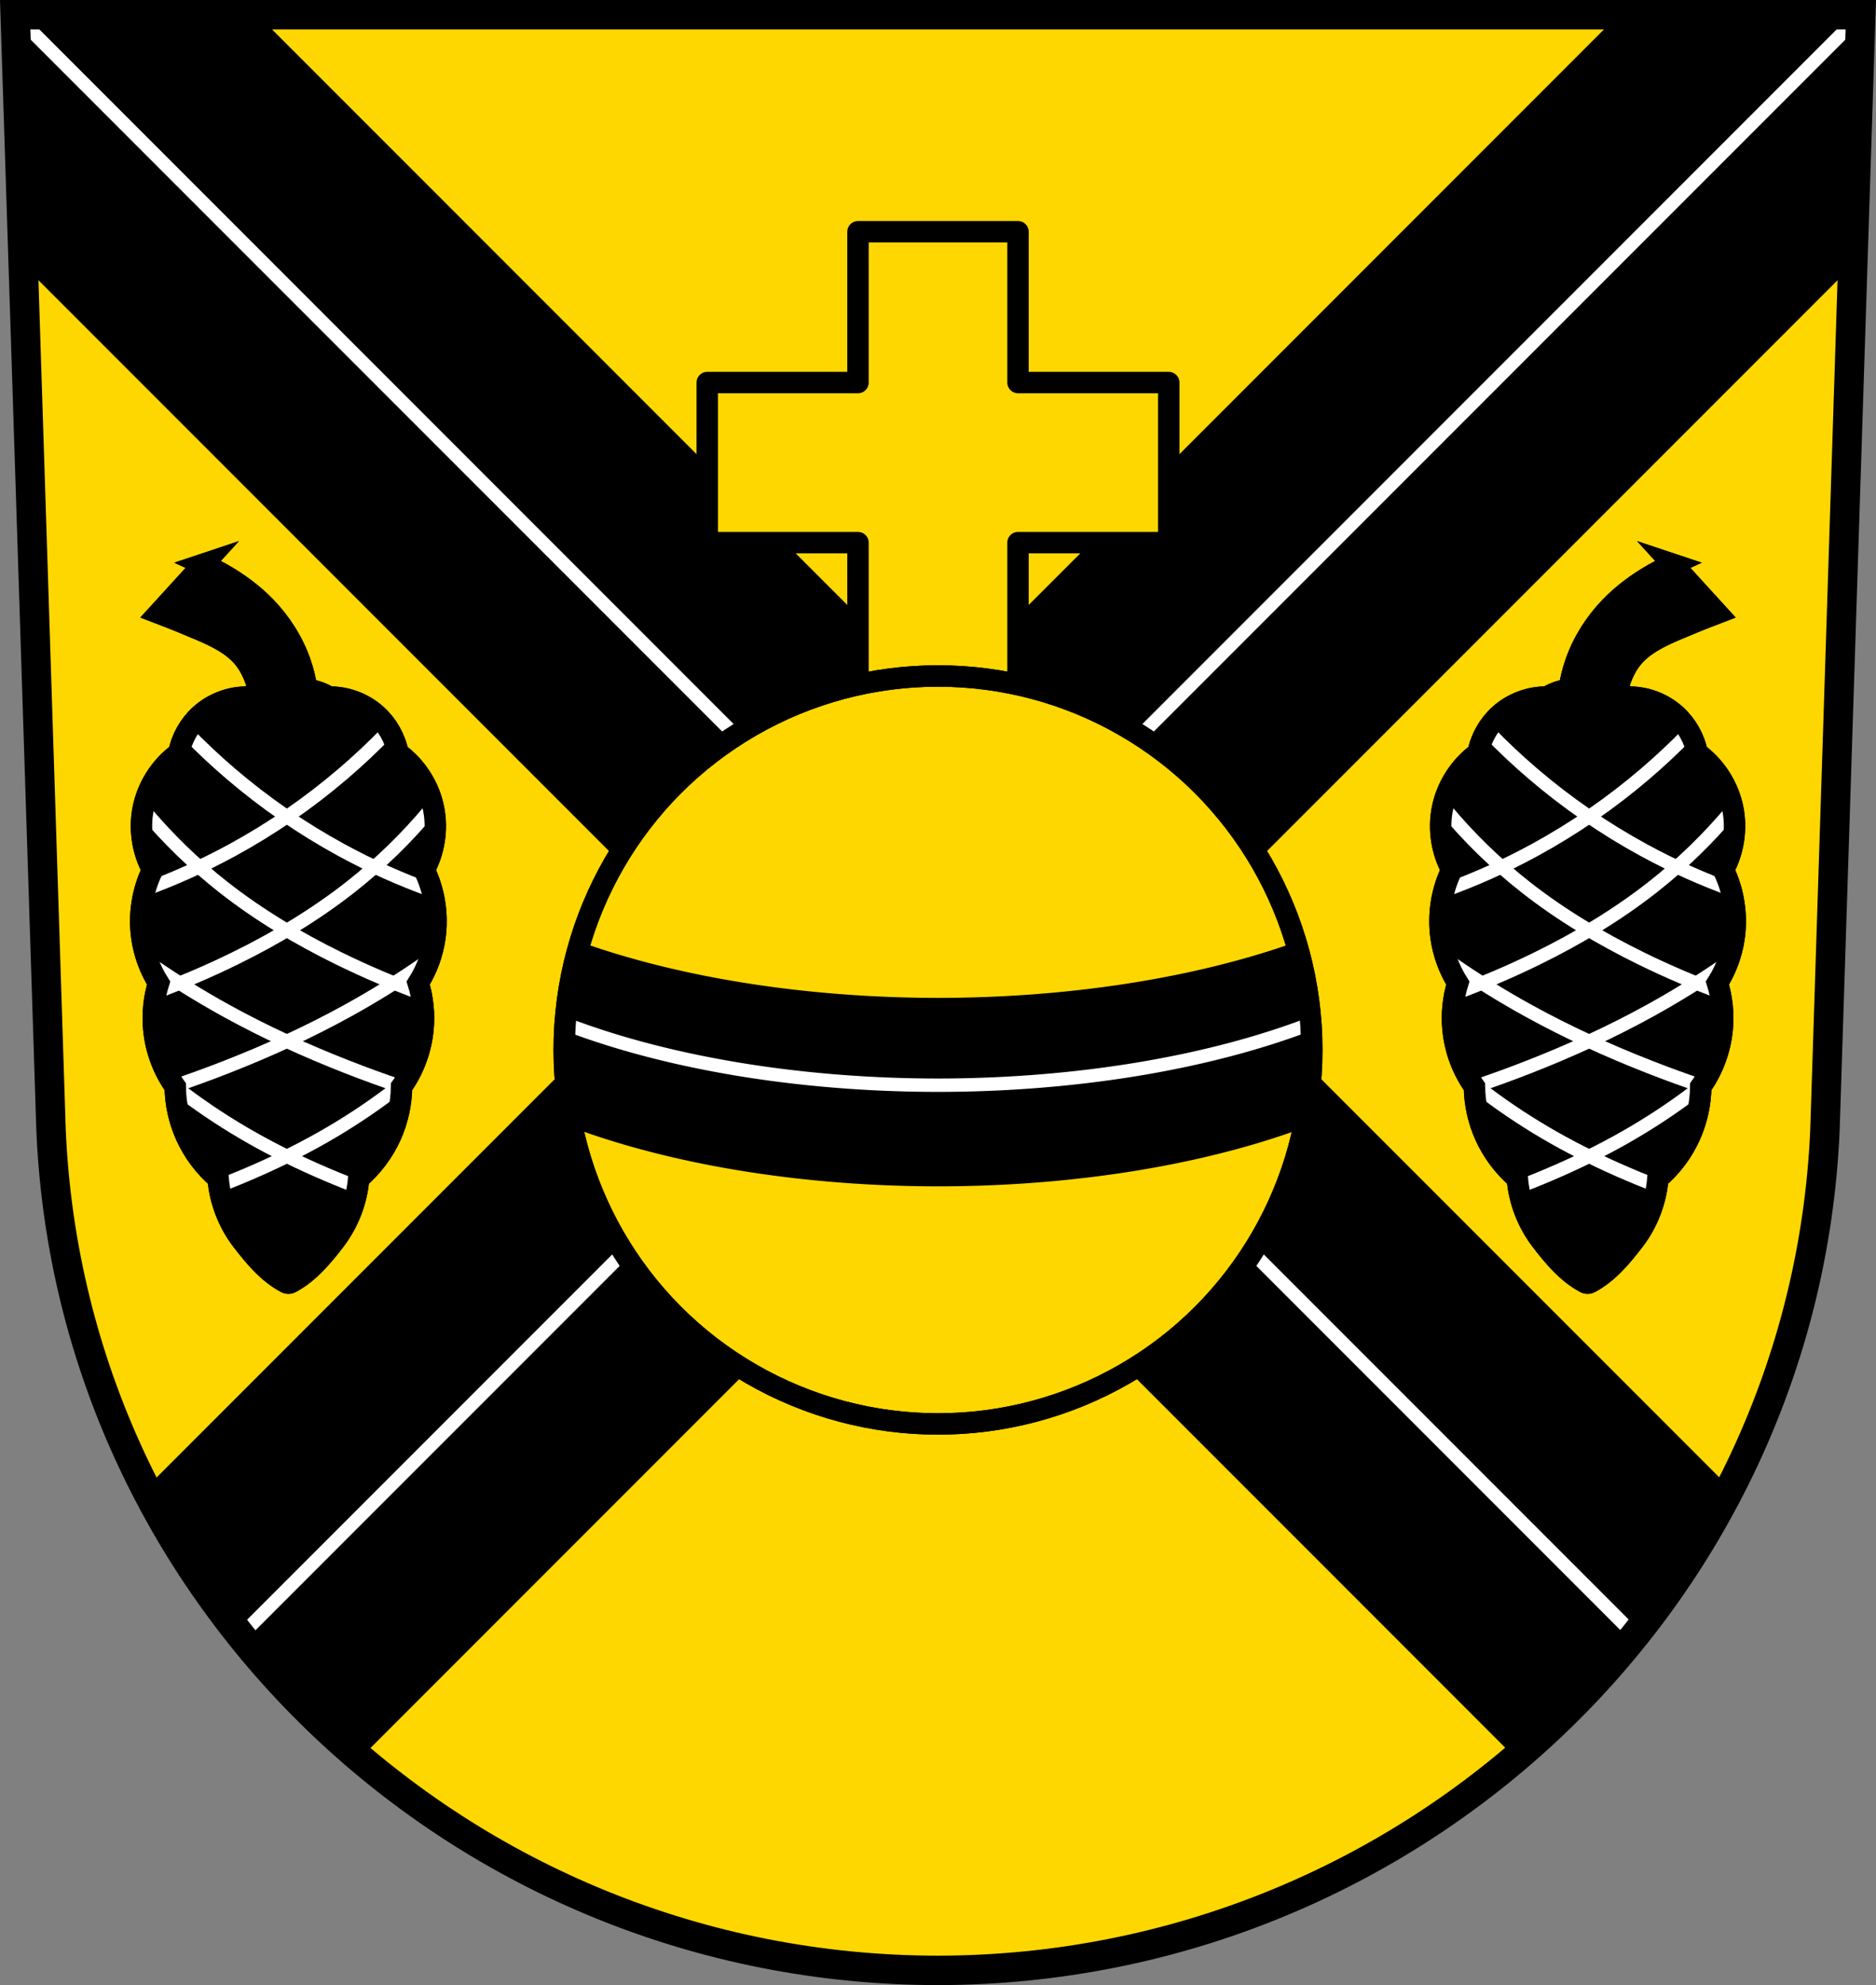
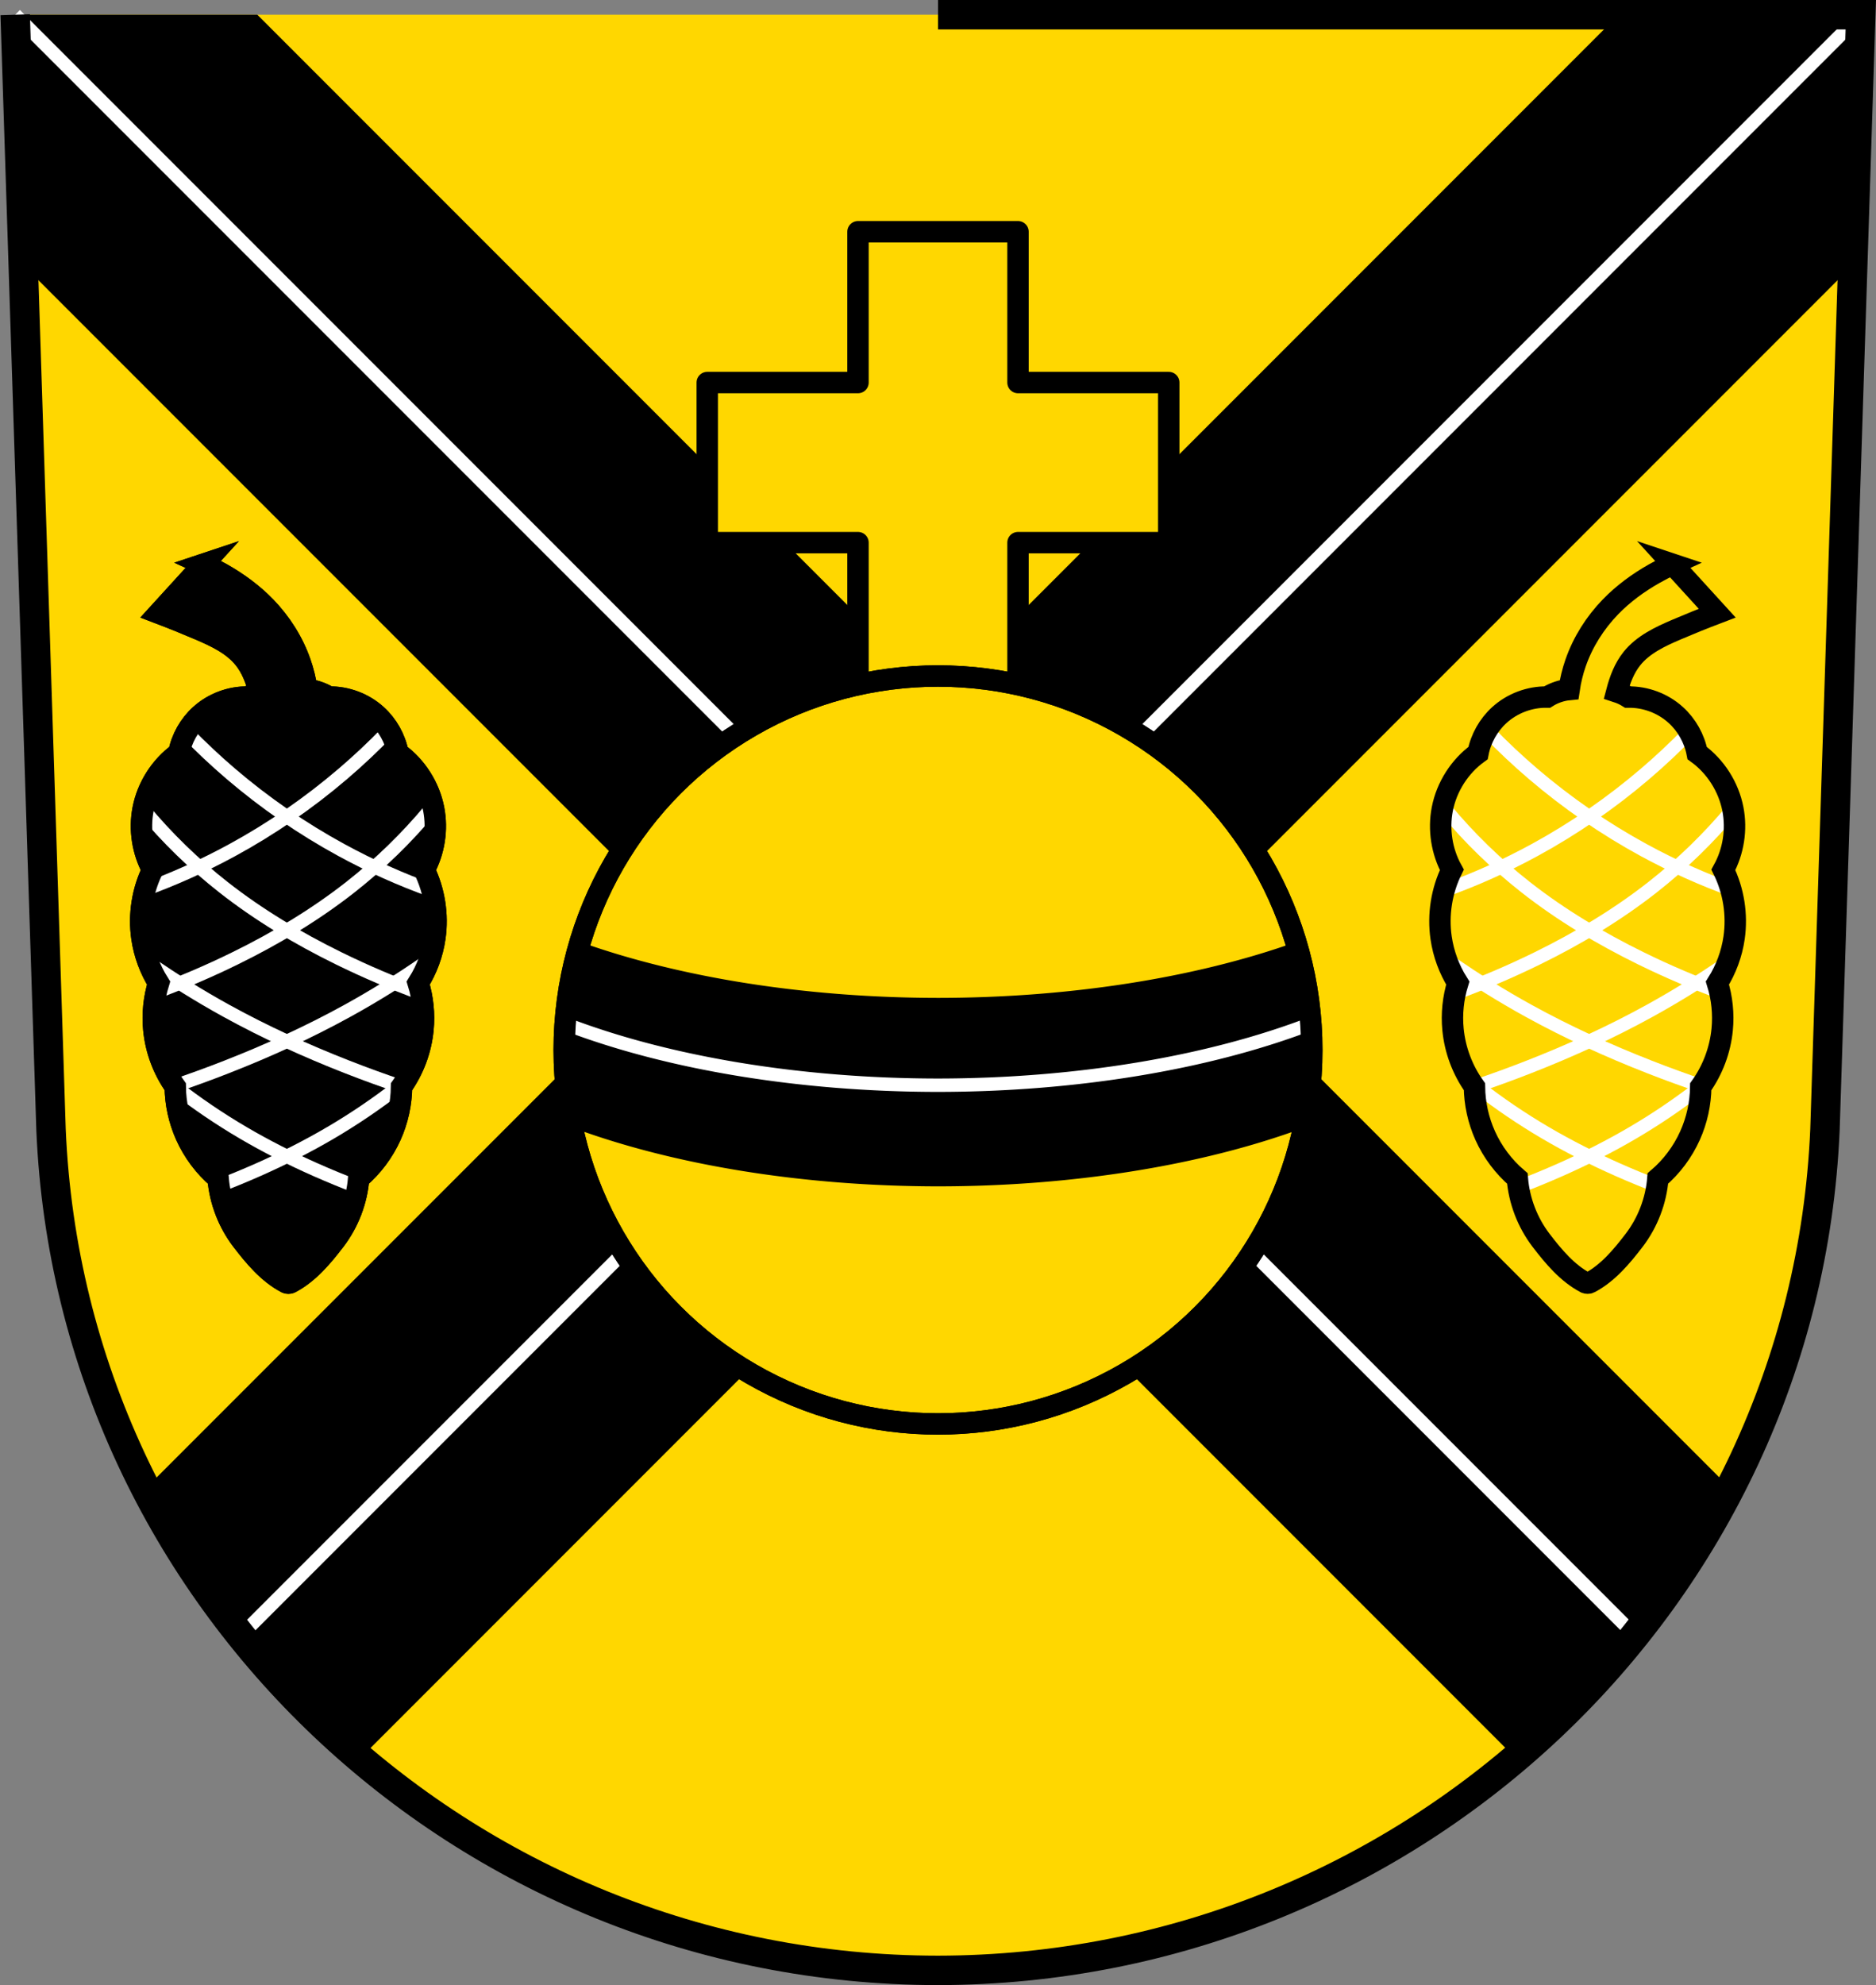
<svg xmlns="http://www.w3.org/2000/svg" xmlns:ns1="http://www.inkscape.org/namespaces/inkscape" xmlns:ns2="http://sodipodi.sourceforge.net/DTD/sodipodi-0.dtd" width="197.932mm" height="209.344mm" viewBox="0 0 701.334 741.769" id="svg5224" version="1.1" ns1:version="0.91 r13725" ns2:docname="DEU Fluorn-Winzeln COA.svg">
  <rect x="0" y="0" width="701.334" height="741.769" fill="#808080" stroke="none" />
  <defs id="defs5226">
    <ns1:path-effect effect="spiro" id="path-effect6207" is_visible="true" />
    <ns1:path-effect effect="spiro" id="path-effect6203" is_visible="true" />
    <ns1:path-effect effect="spiro" id="path-effect6181" is_visible="true" />
    <ns1:path-effect effect="spiro" id="path-effect6176" is_visible="true" />
    <ns1:path-effect effect="spiro" id="path-effect6153" is_visible="true" />
    <ns1:path-effect effect="spiro" id="path-effect6153-0" is_visible="true" />
    <ns1:path-effect effect="spiro" id="path-effect6181-5" is_visible="true" />
    <ns1:path-effect effect="spiro" id="path-effect6181-9" is_visible="true" />
    <ns1:path-effect effect="spiro" id="path-effect6181-5-5" is_visible="true" />
    <ns1:path-effect effect="spiro" id="path-effect6203-1" is_visible="true" />
    <ns1:path-effect effect="spiro" id="path-effect6207-2" is_visible="true" />
    <ns1:path-effect effect="spiro" id="path-effect6181-2" is_visible="true" />
    <ns1:path-effect effect="spiro" id="path-effect6181-5-3" is_visible="true" />
    <ns1:path-effect effect="spiro" id="path-effect6203-5" is_visible="true" />
    <ns1:path-effect effect="spiro" id="path-effect6207-7" is_visible="true" />
    <ns1:path-effect effect="spiro" id="path-effect6181-9-1" is_visible="true" />
    <ns1:path-effect effect="spiro" id="path-effect6181-5-5-9" is_visible="true" />
    <ns1:path-effect effect="spiro" id="path-effect6203-1-0" is_visible="true" />
    <ns1:path-effect effect="spiro" id="path-effect6207-2-3" is_visible="true" />
  </defs>
  <ns2:namedview id="base" pagecolor="#ffffff" bordercolor="#666666" borderopacity="1.0" ns1:pageopacity="0.0" ns1:pageshadow="2" ns1:zoom="0.72664172" ns1:cx="350.66705" ns1:cy="370.88431" ns1:document-units="px" ns1:current-layer="layer1" showgrid="false" ns1:window-width="1366" ns1:window-height="745" ns1:window-x="-8" ns1:window-y="-8" ns1:window-maximized="1" fit-margin-top="0" fit-margin-left="0" fit-margin-right="0" fit-margin-bottom="0" ns1:snap-midpoints="true" ns1:snap-smooth-nodes="true" ns1:object-nodes="true" ns1:snap-nodes="true" ns1:object-paths="true" />
  <g ns1:label="Ebene 1" ns1:groupmode="layer" id="layer1" transform="translate(-13.875,-48.049)">
    <path style="fill:#ffd700;fill-opacity:1;fill-rule:evenodd;stroke:none;stroke-width:11;stroke-opacity:1" ns1:connector-curvature="0" d="m 19.555,53.549 13.398,416.624 c 7.415,175.25 153.92,314.046 331.589,314.144 177.51,-0.215 324.069,-139.061 331.589,-314.144 l 13.398,-416.624 -344.979,0 z" id="path10563-0-4" />
    <path style="opacity:1;fill:#000000;fill-opacity:1;fill-rule:nonzero;stroke:none;stroke-width:1;stroke-linecap:round;stroke-linejoin:round;stroke-miterlimit:4;stroke-dasharray:none;stroke-dashoffset:0;stroke-opacity:1" d="M 5.68 5.5 L 8.688 99.027 L 260.148 350.488 L 54.461 556.174 C 74.308 594.852 101.676 629.088 134.627 657.047 L 350.668 441.008 L 566.604 656.943 C 599.553 628.981 626.928 594.752 646.793 556.094 L 441.188 350.488 L 692.646 99.027 L 695.654 5.5 L 605.135 5.5 L 350.668 259.969 L 96.199 5.5 L 5.68 5.5 z " transform="translate(13.875,48.049)" id="rect5953" />
    <path style="fill:none;fill-rule:evenodd;stroke:#ffffff;stroke-width:5;stroke-linecap:butt;stroke-linejoin:miter;stroke-miterlimit:4;stroke-dasharray:none;stroke-opacity:1" d="M 626.646,660.641 19.555,53.549" id="path5955" ns1:connector-curvature="0" ns2:nodetypes="cc" />
    <path style="fill:none;fill-rule:evenodd;stroke:#ffffff;stroke-width:5;stroke-linecap:butt;stroke-linejoin:miter;stroke-miterlimit:4;stroke-dasharray:none;stroke-opacity:1" d="M 101.715,661.363 709.529,53.549" id="path5955-1" ns1:connector-curvature="0" ns2:nodetypes="cc" />
-     <path style="fill:none;fill-rule:evenodd;stroke:#000000;stroke-width:11;stroke-opacity:1" ns1:connector-curvature="0" d="m 19.555,53.549 13.398,416.624 c 7.415,175.25 153.92,314.046 331.589,314.144 177.51,-0.215 324.069,-139.061 331.589,-314.144 l 13.398,-416.624 -344.979,0 z" id="path10563-0" />
+     <path style="fill:none;fill-rule:evenodd;stroke:#000000;stroke-width:11;stroke-opacity:1" ns1:connector-curvature="0" d="m 19.555,53.549 13.398,416.624 c 7.415,175.25 153.92,314.046 331.589,314.144 177.51,-0.215 324.069,-139.061 331.589,-314.144 l 13.398,-416.624 -344.979,0 " id="path10563-0" />
    <path style="opacity:1;fill:#ffd700;fill-opacity:1;fill-rule:nonzero;stroke:#000000;stroke-width:8;stroke-linecap:round;stroke-linejoin:round;stroke-miterlimit:4;stroke-dasharray:none;stroke-dashoffset:0;stroke-opacity:1" d="m 334.633,134.637 0,56.355 -56.357,0 0,59.82 56.357,0 0,56.355 59.818,0 0,-56.355 56.357,0 0,-59.82 -56.357,0 0,-56.355 -59.818,0 z" id="rect6108" ns1:connector-curvature="0" />
    <circle style="opacity:1;fill:#ffd700;fill-opacity:1;fill-rule:nonzero;stroke:#000000;stroke-width:8;stroke-linecap:round;stroke-linejoin:round;stroke-miterlimit:4;stroke-dasharray:none;stroke-dashoffset:0;stroke-opacity:1" id="path6032" cx="364.542" cy="440.391" r="139.743" />
    <path ns1:connector-curvature="0" style="opacity:1;fill:#000000;fill-opacity:1;fill-rule:nonzero;stroke:none;stroke-width:1;stroke-linecap:round;stroke-linejoin:round;stroke-miterlimit:4;stroke-dasharray:none;stroke-dashoffset:0;stroke-opacity:1" d="m 230.803,400.024 a 139.743,139.743 0 0 0 -6.004,40.367 139.743,139.743 0 0 0 3.221,29.045 210.628,91.304 0 0 0 136.523,21.914 210.628,91.304 0 0 0 136.611,-21.844 139.743,139.743 0 0 0 3.131,-29.115 139.743,139.743 0 0 0 -6.061,-40.297 210.628,91.304 0 0 1 -133.682,20.832 210.628,91.304 0 0 1 -133.74,-20.902 z" id="path6034" />
    <path ns1:connector-curvature="0" style="opacity:1;fill:none;fill-opacity:1;fill-rule:nonzero;stroke:#ffffff;stroke-width:5;stroke-linecap:round;stroke-linejoin:round;stroke-miterlimit:4;stroke-dasharray:none;stroke-dashoffset:0;stroke-opacity:1" d="m 364.543,300.649 a 139.743,139.743 0 0 0 -139.258,130 210.628,91.304 0 0 0 139.258,22.91 210.628,91.304 0 0 0 139.395,-23.008 139.743,139.743 0 0 0 -139.395,-129.902 z" id="path6034-0" />
    <circle style="opacity:1;fill:none;fill-opacity:1;fill-rule:nonzero;stroke:#000000;stroke-width:8;stroke-linecap:round;stroke-linejoin:round;stroke-miterlimit:4;stroke-dasharray:none;stroke-dashoffset:0;stroke-opacity:1" id="path6032-0" cx="364.542" cy="440.391" r="139.743" />
-     <path style="fill:#000000;fill-rule:evenodd;stroke:#000000;stroke-width:8;stroke-linecap:butt;stroke-linejoin:miter;stroke-miterlimit:4;stroke-dasharray:none;stroke-opacity:1" d="m 639.178,258.889 c -2.34,1.07 -4.632,2.242 -6.871,3.51 -5.983,3.389 -11.592,7.49 -16.377,12.428 -5.758,5.942 -10.291,13.097 -13.014,20.91 -1.129,3.241 -1.94,6.59 -2.436,9.986 -0.368,0.036 -0.736,0.071 -1.102,0.129 -2.522,0.4 -4.96,1.315 -7.123,2.672 -6.492,-0.121 -12.999,2.318 -17.811,6.678 -4.109,3.723 -6.966,8.803 -8.014,14.248 -6.866,4.967 -11.743,12.609 -13.357,20.928 -1.489,7.675 -0.207,15.857 3.561,22.707 -3.837,7.802 -5.252,16.776 -4.006,25.381 0.868,5.992 3.005,11.795 6.232,16.918 -1.739,5.593 -2.349,11.535 -1.781,17.365 0.745,7.66 3.541,15.112 8.016,21.373 0.062,6.274 1.435,12.531 4.006,18.254 2.76,6.142 6.9,11.66 12.023,16.029 0.676,8.356 3.807,16.499 8.904,23.154 4.656,6.08 9.837,12.256 16.602,15.812 0.23,0.121 0.504,0.16 0.764,0.16 0.26,0 0.533,-0.039 0.764,-0.16 6.765,-3.557 11.945,-9.735 16.602,-15.814 5.097,-6.655 8.228,-14.797 8.904,-23.152 5.124,-4.369 9.262,-9.887 12.021,-16.029 2.571,-5.723 3.946,-11.98 4.008,-18.254 4.475,-6.261 7.268,-13.713 8.014,-21.373 0.567,-5.83 -0.042,-11.772 -1.781,-17.365 3.227,-5.123 5.367,-10.926 6.234,-16.918 1.246,-8.605 -0.171,-17.578 -4.008,-25.381 3.768,-6.85 5.052,-15.032 3.562,-22.707 -1.614,-8.319 -6.491,-15.961 -13.357,-20.928 -1.048,-5.445 -3.907,-10.525 -8.016,-14.248 -4.812,-4.36 -11.316,-6.799 -17.809,-6.678 -1.327,-0.832 -2.765,-1.476 -4.256,-1.959 1.169,-4.451 2.818,-8.854 5.693,-12.438 4.19,-5.222 10.515,-8.187 16.67,-10.82 5.026,-2.15 10.097,-4.198 15.207,-6.141 l -16.67,-18.277 z" id="path6151" ns1:connector-curvature="0" />
    <path style="fill:none;fill-rule:evenodd;stroke:#ffffff;stroke-width:5;stroke-linecap:butt;stroke-linejoin:miter;stroke-miterlimit:4;stroke-dasharray:none;stroke-opacity:1" d="m 553.705,380.879 c 11.653,-4.177 22.981,-9.258 33.851,-15.182 14.76,-8.044 28.671,-17.645 41.444,-28.573 5.728,-4.901 11.229,-10.068 16.478,-15.48" id="path6179" ns1:path-effect="#path-effect6181" ns1:original-d="m 553.70455,380.87873 c 0,0 23.0736,-9.11701 33.85057,-15.18215 14.62293,-8.22959 28.38476,-18.03655 41.4438,-28.57306 5.86517,-4.73224 16.47777,-15.48003 16.47777,-15.48003" ns1:connector-curvature="0" ns2:nodetypes="caac" />
    <path style="fill:none;fill-rule:evenodd;stroke:#ffffff;stroke-width:5;stroke-linecap:butt;stroke-linejoin:miter;stroke-miterlimit:4;stroke-dasharray:none;stroke-opacity:1" d="m 557.847,419.267 c 10.477,-3.824 20.75,-8.207 30.762,-13.123 15.14,-7.434 29.712,-16.111 42.988,-26.514 11.037,-8.648 21.152,-18.473 30.118,-29.253" id="path6179-0" ns1:path-effect="#path-effect6181-5" ns1:original-d="m 557.84651,419.26693 c 0,0 20.86286,-7.99534 30.76159,-13.12283 14.94918,-7.7436 29.70619,-16.16835 42.98829,-26.51374 11.04132,-8.60005 30.11828,-29.25291 30.11828,-29.25291" ns1:connector-curvature="0" ns2:nodetypes="caac" />
    <path style="fill:none;fill-rule:evenodd;stroke:#ffffff;stroke-width:5;stroke-linecap:butt;stroke-linejoin:miter;stroke-miterlimit:4;stroke-dasharray:none;stroke-opacity:1" d="m 565.096,454.122 c 6.833,-2.305 13.612,-4.771 20.328,-7.398 15.451,-6.042 30.582,-12.935 45.115,-20.938 10.061,-5.54 19.831,-11.61 29.255,-18.176" id="path6201" ns1:path-effect="#path-effect6203" ns1:original-d="m 565.09553,454.1216 c 0,0 13.66361,-4.64456 20.32807,-7.3978 15.32286,-6.33021 30.52789,-13.0588 45.11506,-20.93764 10.1012,-5.45587 29.25462,-18.17619 29.25462,-18.17619" ns1:connector-curvature="0" ns2:nodetypes="caac" />
    <path style="fill:none;fill-rule:evenodd;stroke:#ffffff;stroke-width:5;stroke-linecap:butt;stroke-linejoin:miter;stroke-miterlimit:4;stroke-dasharray:none;stroke-opacity:1" d="m 581.503,491.595 c 5.309,-2.009 10.562,-4.165 15.752,-6.465 9.283,-4.114 18.366,-8.69 27.121,-13.834 8.799,-5.169 17.261,-10.911 25.317,-17.175" id="path6205" ns1:path-effect="#path-effect6207" ns1:original-d="m 581.50338,491.59521 c 0,0 10.59397,-4.09627 15.75151,-6.46522 9.22212,-4.23589 18.38475,-8.6693 27.12095,-13.83351 8.77867,-5.18931 25.31735,-17.17488 25.31735,-17.17488" ns1:connector-curvature="0" ns2:nodetypes="caac" />
    <path style="fill:none;fill-rule:evenodd;stroke:#ffffff;stroke-width:5;stroke-linecap:butt;stroke-linejoin:miter;stroke-miterlimit:4;stroke-dasharray:none;stroke-opacity:1" d="m 662.217,380.879 c -11.653,-4.177 -22.981,-9.258 -33.851,-15.182 -14.76,-8.044 -28.671,-17.645 -41.444,-28.573 -5.728,-4.901 -11.229,-10.068 -16.478,-15.48" id="path6179-09" ns1:path-effect="#path-effect6181-9" ns1:original-d="m 662.21728,380.87873 c 0,0 -23.0736,-9.11701 -33.85057,-15.18215 -14.62293,-8.22959 -28.38476,-18.03655 -41.4438,-28.57306 -5.86517,-4.73224 -16.47777,-15.48003 -16.47777,-15.48003" ns1:connector-curvature="0" ns2:nodetypes="caac" />
    <path style="fill:none;fill-rule:evenodd;stroke:#ffffff;stroke-width:5;stroke-linecap:butt;stroke-linejoin:miter;stroke-miterlimit:4;stroke-dasharray:none;stroke-opacity:1" d="m 658.075,419.267 c -10.477,-3.824 -20.75,-8.207 -30.762,-13.123 -15.14,-7.434 -29.712,-16.111 -42.988,-26.514 -11.037,-8.648 -21.152,-18.473 -30.118,-29.253" id="path6179-0-8" ns1:path-effect="#path-effect6181-5-5" ns1:original-d="m 658.07532,419.26693 c 0,0 -20.86286,-7.99534 -30.76159,-13.12283 -14.94918,-7.7436 -29.70619,-16.16835 -42.98829,-26.51374 -11.04132,-8.60005 -30.11828,-29.25291 -30.11828,-29.25291" ns1:connector-curvature="0" ns2:nodetypes="caac" />
    <path style="fill:none;fill-rule:evenodd;stroke:#ffffff;stroke-width:5;stroke-linecap:butt;stroke-linejoin:miter;stroke-miterlimit:4;stroke-dasharray:none;stroke-opacity:1" d="m 650.826,454.122 c -6.833,-2.305 -13.612,-4.771 -20.328,-7.398 -15.451,-6.042 -30.582,-12.935 -45.115,-20.938 -10.061,-5.54 -19.831,-11.61 -29.255,-18.176" id="path6201-1" ns1:path-effect="#path-effect6203-1" ns1:original-d="m 650.8263,454.1216 c 0,0 -13.66361,-4.64456 -20.32807,-7.3978 -15.32286,-6.33021 -30.52789,-13.0588 -45.11506,-20.93764 -10.1012,-5.45587 -29.25462,-18.17619 -29.25462,-18.17619" ns1:connector-curvature="0" ns2:nodetypes="caac" />
    <path style="fill:none;fill-rule:evenodd;stroke:#ffffff;stroke-width:5;stroke-linecap:butt;stroke-linejoin:miter;stroke-miterlimit:4;stroke-dasharray:none;stroke-opacity:1" d="m 634.418,491.595 c -5.309,-2.009 -10.562,-4.165 -15.752,-6.465 -9.283,-4.114 -18.366,-8.69 -27.121,-13.834 -8.799,-5.169 -17.261,-10.911 -25.317,-17.175" id="path6205-0" ns1:path-effect="#path-effect6207-2" ns1:original-d="m 634.41845,491.59521 c 0,0 -10.59397,-4.09627 -15.75151,-6.46522 -9.22212,-4.23589 -18.38475,-8.6693 -27.12095,-13.83351 -8.77867,-5.18931 -25.31735,-17.17488 -25.31735,-17.17488" ns1:connector-curvature="0" ns2:nodetypes="caac" />
    <path style="fill:#000000;fill-rule:evenodd;stroke:#000000;stroke-width:8;stroke-linecap:butt;stroke-linejoin:miter;stroke-miterlimit:4;stroke-dasharray:none;stroke-opacity:1" d="m 89.907,258.889 c 2.34,1.07 4.632,2.242 6.871,3.51 5.983,3.389 11.592,7.49 16.377,12.428 5.758,5.942 10.291,13.097 13.014,20.91 1.129,3.241 1.94,6.59 2.436,9.986 0.368,0.036 0.736,0.071 1.102,0.129 2.522,0.4 4.96,1.315 7.123,2.672 6.492,-0.121 12.999,2.318 17.811,6.678 4.109,3.723 6.966,8.803 8.014,14.248 6.866,4.967 11.743,12.609 13.357,20.928 1.489,7.675 0.207,15.857 -3.561,22.707 3.837,7.802 5.252,16.776 4.006,25.381 -0.868,5.992 -3.005,11.795 -6.232,16.918 1.739,5.593 2.349,11.535 1.781,17.365 -0.745,7.66 -3.541,15.112 -8.016,21.373 -0.062,6.274 -1.435,12.531 -4.006,18.254 -2.76,6.142 -6.9,11.66 -12.023,16.029 -0.676,8.356 -3.807,16.499 -8.904,23.154 -4.656,6.08 -9.837,12.256 -16.602,15.812 -0.23,0.121 -0.504,0.16 -0.764,0.16 -0.26,0 -0.533,-0.039 -0.764,-0.16 -6.765,-3.557 -11.945,-9.735 -16.602,-15.814 -5.097,-6.655 -8.228,-14.797 -8.904,-23.152 -5.124,-4.369 -9.262,-9.887 -12.021,-16.029 -2.571,-5.723 -3.946,-11.98 -4.008,-18.254 -4.475,-6.261 -7.268,-13.713 -8.014,-21.373 -0.567,-5.83 0.042,-11.772 1.781,-17.365 -3.227,-5.123 -5.367,-10.926 -6.234,-16.918 -1.246,-8.605 0.171,-17.578 4.008,-25.381 -3.768,-6.85 -5.052,-15.032 -3.562,-22.707 1.614,-8.319 6.491,-15.961 13.357,-20.928 1.048,-5.445 3.907,-10.525 8.016,-14.248 4.812,-4.36 11.316,-6.799 17.809,-6.678 1.327,-0.832 2.765,-1.476 4.256,-1.959 -1.169,-4.451 -2.818,-8.854 -5.693,-12.438 -4.19,-5.222 -10.515,-8.187 -16.67,-10.82 -5.026,-2.15 -10.097,-4.198 -15.207,-6.141 l 16.67,-18.277 z" id="path6151-0" ns1:connector-curvature="0" />
    <path style="fill:none;fill-rule:evenodd;stroke:#ffffff;stroke-width:5;stroke-linecap:butt;stroke-linejoin:miter;stroke-miterlimit:4;stroke-dasharray:none;stroke-opacity:1" d="m 175.38,380.879 c -11.653,-4.177 -22.981,-9.258 -33.851,-15.182 -14.76,-8.044 -28.671,-17.645 -41.444,-28.573 -5.728,-4.901 -11.229,-10.068 -16.478,-15.48" id="path6179-4" ns1:path-effect="#path-effect6181-2" ns1:original-d="m 175.37971,380.87873 c 0,0 -23.0736,-9.11701 -33.85057,-15.18215 -14.62293,-8.22959 -28.38476,-18.03655 -41.4438,-28.57306 -5.86517,-4.73224 -16.47777,-15.48003 -16.47777,-15.48003" ns1:connector-curvature="0" ns2:nodetypes="caac" />
    <path style="fill:none;fill-rule:evenodd;stroke:#ffffff;stroke-width:5;stroke-linecap:butt;stroke-linejoin:miter;stroke-miterlimit:4;stroke-dasharray:none;stroke-opacity:1" d="M 171.238,419.267 C 160.761,415.442 150.488,411.06 140.476,406.144 125.337,398.71 110.764,390.033 97.488,379.63 86.451,370.982 76.336,361.158 67.37,350.377" id="path6179-0-2" ns1:path-effect="#path-effect6181-5-3" ns1:original-d="m 171.23775,419.26693 c 0,0 -20.86286,-7.99534 -30.76159,-13.12283 -14.94918,-7.7436 -29.70619,-16.16835 -42.98829,-26.51374 -11.04132,-8.60005 -30.11828,-29.25291 -30.11828,-29.25291" ns1:connector-curvature="0" ns2:nodetypes="caac" />
    <path style="fill:none;fill-rule:evenodd;stroke:#ffffff;stroke-width:5;stroke-linecap:butt;stroke-linejoin:miter;stroke-miterlimit:4;stroke-dasharray:none;stroke-opacity:1" d="m 163.989,454.122 c -6.833,-2.305 -13.612,-4.771 -20.328,-7.398 -15.451,-6.042 -30.582,-12.935 -45.115,-20.938 -10.061,-5.54 -19.831,-11.61 -29.255,-18.176" id="path6201-8" ns1:path-effect="#path-effect6203-5" ns1:original-d="m 163.98873,454.1216 c 0,0 -13.66361,-4.64456 -20.32807,-7.3978 C 128.3378,440.39359 113.13277,433.665 98.5456,425.78616 88.4444,420.33029 69.29098,407.60997 69.29098,407.60997" ns1:connector-curvature="0" ns2:nodetypes="caac" />
    <path style="fill:none;fill-rule:evenodd;stroke:#ffffff;stroke-width:5;stroke-linecap:butt;stroke-linejoin:miter;stroke-miterlimit:4;stroke-dasharray:none;stroke-opacity:1" d="m 147.581,491.595 c -5.309,-2.009 -10.562,-4.165 -15.752,-6.465 -9.283,-4.114 -18.366,-8.69 -27.121,-13.834 C 95.91,466.127 87.447,460.386 79.391,454.122" id="path6205-4" ns1:path-effect="#path-effect6207-7" ns1:original-d="m 147.58088,491.59521 c 0,0 -10.59397,-4.09627 -15.75151,-6.46522 -9.22212,-4.23589 -18.38475,-8.6693 -27.12095,-13.83351 C 95.92975,466.10717 79.39107,454.1216 79.39107,454.1216" ns1:connector-curvature="0" ns2:nodetypes="caac" />
    <path style="fill:none;fill-rule:evenodd;stroke:#ffffff;stroke-width:5;stroke-linecap:butt;stroke-linejoin:miter;stroke-miterlimit:4;stroke-dasharray:none;stroke-opacity:1" d="m 66.867,380.879 c 11.653,-4.177 22.981,-9.258 33.851,-15.182 14.76,-8.044 28.671,-17.645 41.444,-28.573 5.728,-4.901 11.229,-10.068 16.478,-15.48" id="path6179-09-5" ns1:path-effect="#path-effect6181-9-1" ns1:original-d="m 66.86698,380.87873 c 0,0 23.0736,-9.11701 33.85057,-15.18215 14.62293,-8.22959 28.38476,-18.03655 41.4438,-28.57306 5.86517,-4.73224 16.47777,-15.48003 16.47777,-15.48003" ns1:connector-curvature="0" ns2:nodetypes="caac" />
    <path style="fill:none;fill-rule:evenodd;stroke:#ffffff;stroke-width:5;stroke-linecap:butt;stroke-linejoin:miter;stroke-miterlimit:4;stroke-dasharray:none;stroke-opacity:1" d="m 71.009,419.267 c 10.477,-3.824 20.75,-8.207 30.762,-13.123 15.14,-7.434 29.712,-16.111 42.988,-26.514 11.037,-8.648 21.152,-18.473 30.118,-29.253" id="path6179-0-8-4" ns1:path-effect="#path-effect6181-5-5-9" ns1:original-d="m 71.00894,419.26693 c 0,0 20.86286,-7.99534 30.76159,-13.12283 14.94918,-7.7436 29.70619,-16.16835 42.98829,-26.51374 11.04132,-8.60005 30.11828,-29.25291 30.11828,-29.25291" ns1:connector-curvature="0" ns2:nodetypes="caac" />
    <path style="fill:none;fill-rule:evenodd;stroke:#ffffff;stroke-width:5;stroke-linecap:butt;stroke-linejoin:miter;stroke-miterlimit:4;stroke-dasharray:none;stroke-opacity:1" d="m 78.258,454.122 c 6.833,-2.305 13.612,-4.771 20.328,-7.398 15.451,-6.042 30.582,-12.935 45.115,-20.938 10.061,-5.54 19.831,-11.61 29.255,-18.176" id="path6201-1-1" ns1:path-effect="#path-effect6203-1-0" ns1:original-d="m 78.25796,454.1216 c 0,0 13.66361,-4.64456 20.32807,-7.3978 15.32286,-6.33021 30.52789,-13.0588 45.11506,-20.93764 10.1012,-5.45587 29.25462,-18.17619 29.25462,-18.17619" ns1:connector-curvature="0" ns2:nodetypes="caac" />
    <path style="fill:none;fill-rule:evenodd;stroke:#ffffff;stroke-width:5;stroke-linecap:butt;stroke-linejoin:miter;stroke-miterlimit:4;stroke-dasharray:none;stroke-opacity:1" d="m 94.666,491.595 c 5.309,-2.009 10.562,-4.165 15.752,-6.465 9.283,-4.114 18.366,-8.69 27.121,-13.834 8.799,-5.169 17.261,-10.911 25.317,-17.175" id="path6205-0-0" ns1:path-effect="#path-effect6207-2-3" ns1:original-d="m 94.66581,491.59521 c 0,0 10.59397,-4.09627 15.75151,-6.46522 9.22212,-4.23589 18.38475,-8.6693 27.12095,-13.83351 8.77867,-5.18931 25.31735,-17.17488 25.31735,-17.17488" ns1:connector-curvature="0" ns2:nodetypes="caac" />
    <path style="fill:none;fill-rule:evenodd;stroke:#000000;stroke-width:8;stroke-linecap:butt;stroke-linejoin:miter;stroke-miterlimit:4;stroke-dasharray:none;stroke-opacity:1" d="m 89.907,258.889 c 2.34,1.07 4.632,2.242 6.871,3.51 5.983,3.389 11.592,7.49 16.377,12.428 5.758,5.942 10.291,13.097 13.014,20.91 1.129,3.241 1.94,6.59 2.436,9.986 0.368,0.036 0.736,0.071 1.102,0.129 2.522,0.4 4.96,1.315 7.123,2.672 6.492,-0.121 12.999,2.318 17.811,6.678 4.109,3.723 6.966,8.803 8.014,14.248 6.866,4.967 11.743,12.609 13.357,20.928 1.489,7.675 0.207,15.857 -3.561,22.707 3.837,7.802 5.252,16.776 4.006,25.381 -0.868,5.992 -3.005,11.795 -6.232,16.918 1.739,5.593 2.349,11.535 1.781,17.365 -0.745,7.66 -3.541,15.112 -8.016,21.373 -0.062,6.274 -1.435,12.531 -4.006,18.254 -2.76,6.142 -6.9,11.66 -12.023,16.029 -0.676,8.356 -3.807,16.499 -8.904,23.154 -4.656,6.08 -9.837,12.256 -16.602,15.812 -0.23,0.121 -0.504,0.16 -0.764,0.16 -0.26,0 -0.533,-0.039 -0.764,-0.16 -6.765,-3.557 -11.945,-9.735 -16.602,-15.814 -5.097,-6.655 -8.228,-14.797 -8.904,-23.152 -5.124,-4.369 -9.262,-9.887 -12.021,-16.029 -2.571,-5.723 -3.946,-11.98 -4.008,-18.254 -4.475,-6.261 -7.268,-13.713 -8.014,-21.373 -0.567,-5.83 0.042,-11.772 1.781,-17.365 -3.227,-5.123 -5.367,-10.926 -6.234,-16.918 -1.246,-8.605 0.171,-17.578 4.008,-25.381 -3.768,-6.85 -5.052,-15.032 -3.562,-22.707 1.614,-8.319 6.491,-15.961 13.357,-20.928 1.048,-5.445 3.907,-10.525 8.016,-14.248 4.812,-4.36 11.316,-6.799 17.809,-6.678 1.327,-0.832 2.765,-1.476 4.256,-1.959 -1.169,-4.451 -2.818,-8.854 -5.693,-12.438 -4.19,-5.222 -10.515,-8.187 -16.67,-10.82 -5.026,-2.15 -10.097,-4.198 -15.207,-6.141 l 16.67,-18.277 z" id="path6151-0-0" ns1:connector-curvature="0" />
    <path style="fill:none;fill-rule:evenodd;stroke:#000000;stroke-width:8;stroke-linecap:butt;stroke-linejoin:miter;stroke-miterlimit:4;stroke-dasharray:none;stroke-opacity:1" d="m 639.178,258.889 c -2.34,1.07 -4.632,2.242 -6.871,3.51 -5.983,3.389 -11.592,7.49 -16.377,12.428 -5.758,5.942 -10.291,13.097 -13.014,20.91 -1.129,3.241 -1.94,6.59 -2.436,9.986 -0.368,0.036 -0.736,0.071 -1.102,0.129 -2.522,0.4 -4.96,1.315 -7.123,2.672 -6.492,-0.121 -12.999,2.318 -17.811,6.678 -4.109,3.723 -6.966,8.803 -8.014,14.248 -6.866,4.967 -11.743,12.609 -13.357,20.928 -1.489,7.675 -0.207,15.857 3.561,22.707 -3.837,7.802 -5.252,16.776 -4.006,25.381 0.868,5.992 3.005,11.795 6.232,16.918 -1.739,5.593 -2.349,11.535 -1.781,17.365 0.745,7.66 3.541,15.112 8.016,21.373 0.062,6.274 1.435,12.531 4.006,18.254 2.76,6.142 6.9,11.66 12.023,16.029 0.676,8.356 3.807,16.499 8.904,23.154 4.656,6.08 9.837,12.256 16.602,15.812 0.23,0.121 0.504,0.16 0.764,0.16 0.26,0 0.533,-0.039 0.764,-0.16 6.765,-3.557 11.945,-9.735 16.602,-15.814 5.097,-6.655 8.228,-14.797 8.904,-23.152 5.124,-4.369 9.262,-9.887 12.021,-16.029 2.571,-5.723 3.946,-11.98 4.008,-18.254 4.475,-6.261 7.268,-13.713 8.014,-21.373 0.567,-5.83 -0.042,-11.772 -1.781,-17.365 3.227,-5.123 5.367,-10.926 6.234,-16.918 1.246,-8.605 -0.171,-17.578 -4.008,-25.381 3.768,-6.85 5.052,-15.032 3.562,-22.707 -1.614,-8.319 -6.491,-15.961 -13.357,-20.928 -1.048,-5.445 -3.907,-10.525 -8.016,-14.248 -4.812,-4.36 -11.316,-6.799 -17.809,-6.678 -1.327,-0.832 -2.765,-1.476 -4.256,-1.959 1.169,-4.451 2.818,-8.854 5.693,-12.438 4.19,-5.222 10.515,-8.187 16.67,-10.82 5.026,-2.15 10.097,-4.198 15.207,-6.141 l -16.67,-18.277 z" id="path6151-8" ns1:connector-curvature="0" />
  </g>
</svg>